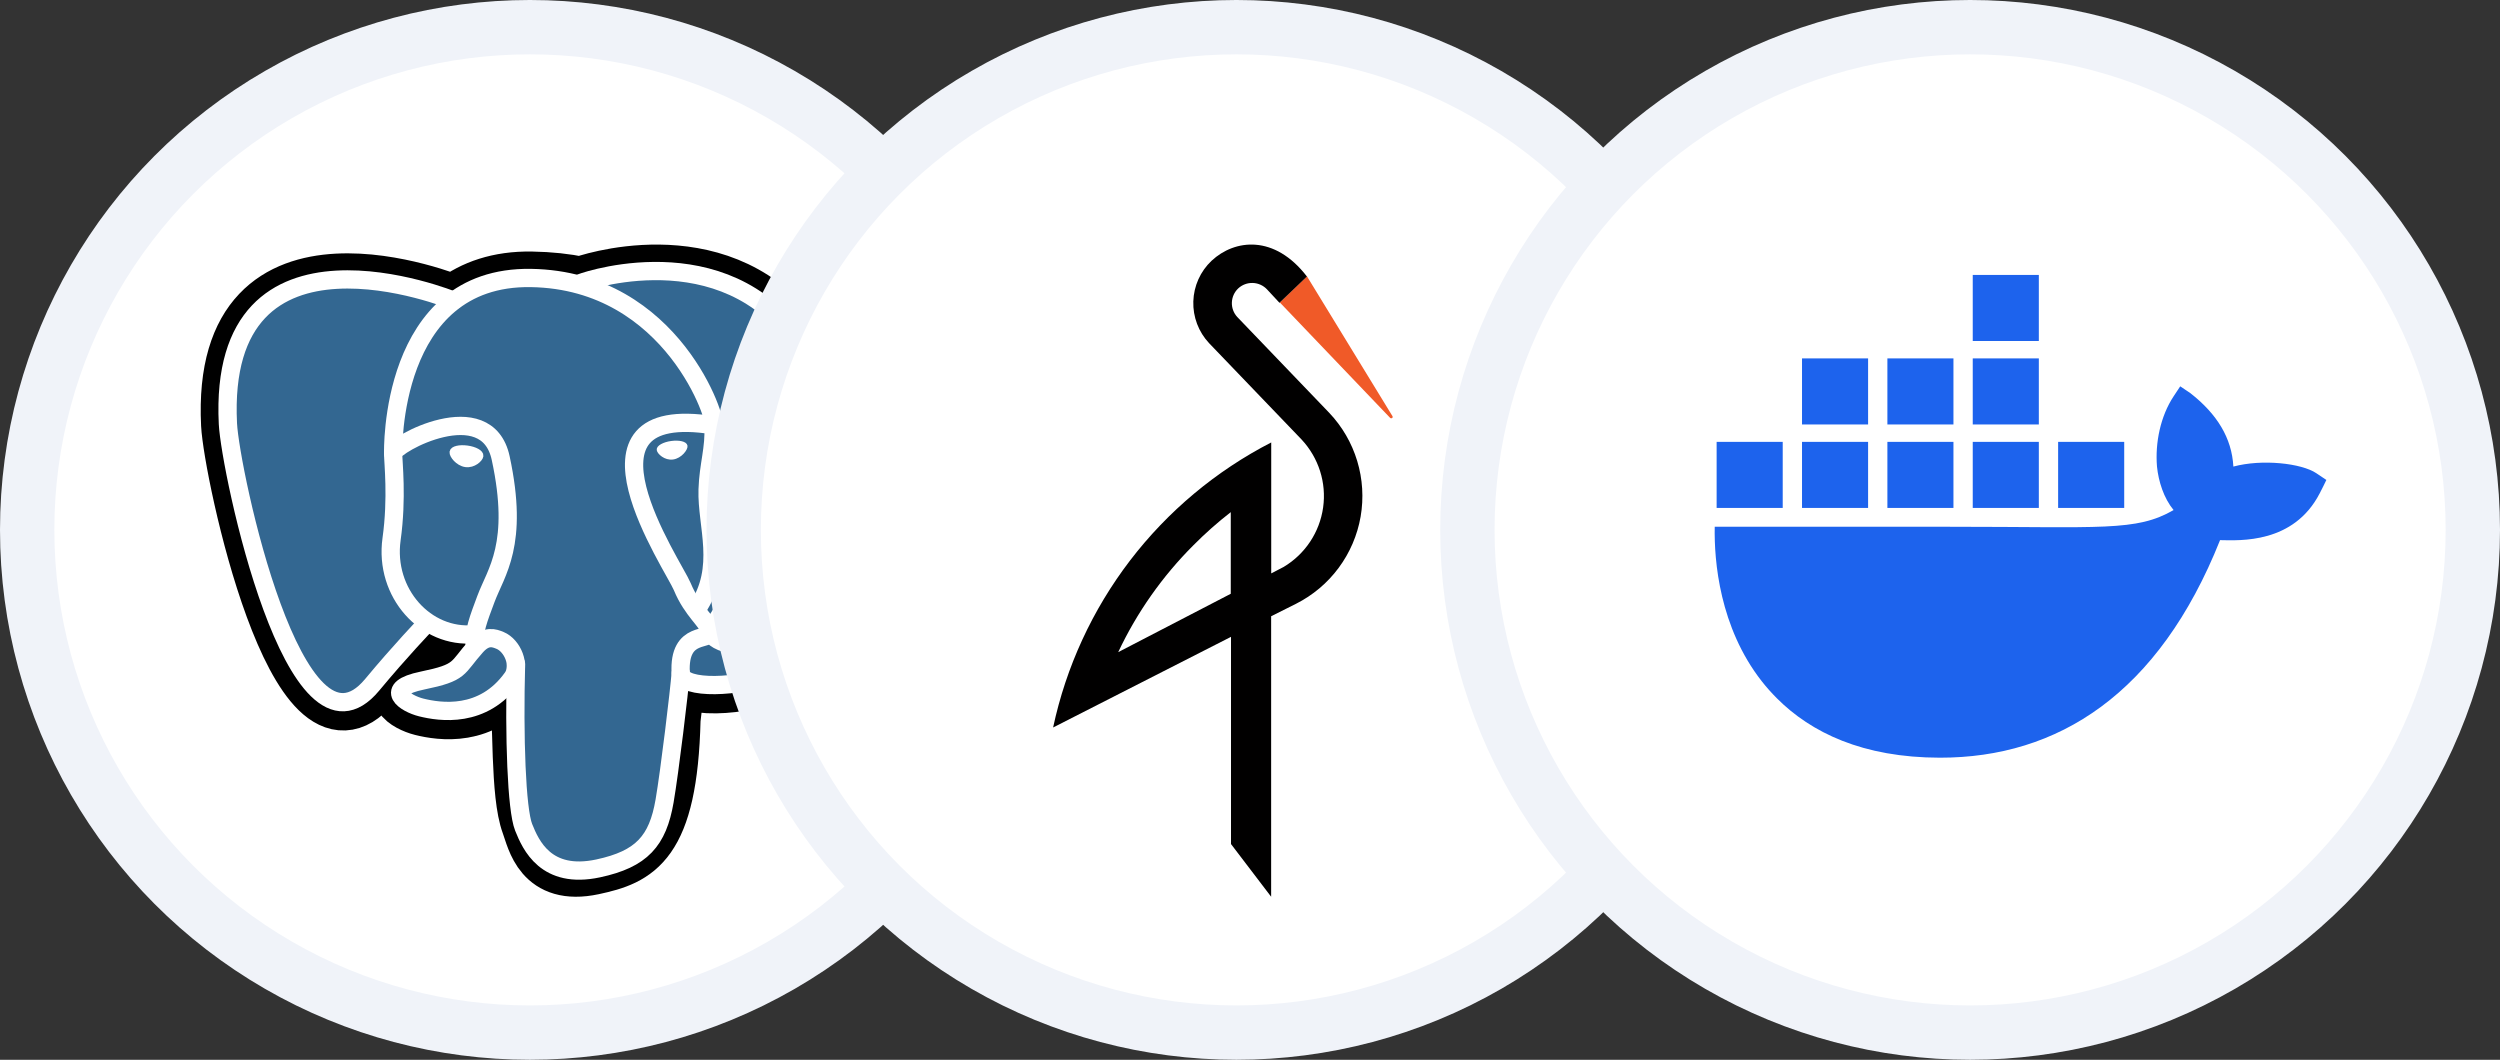
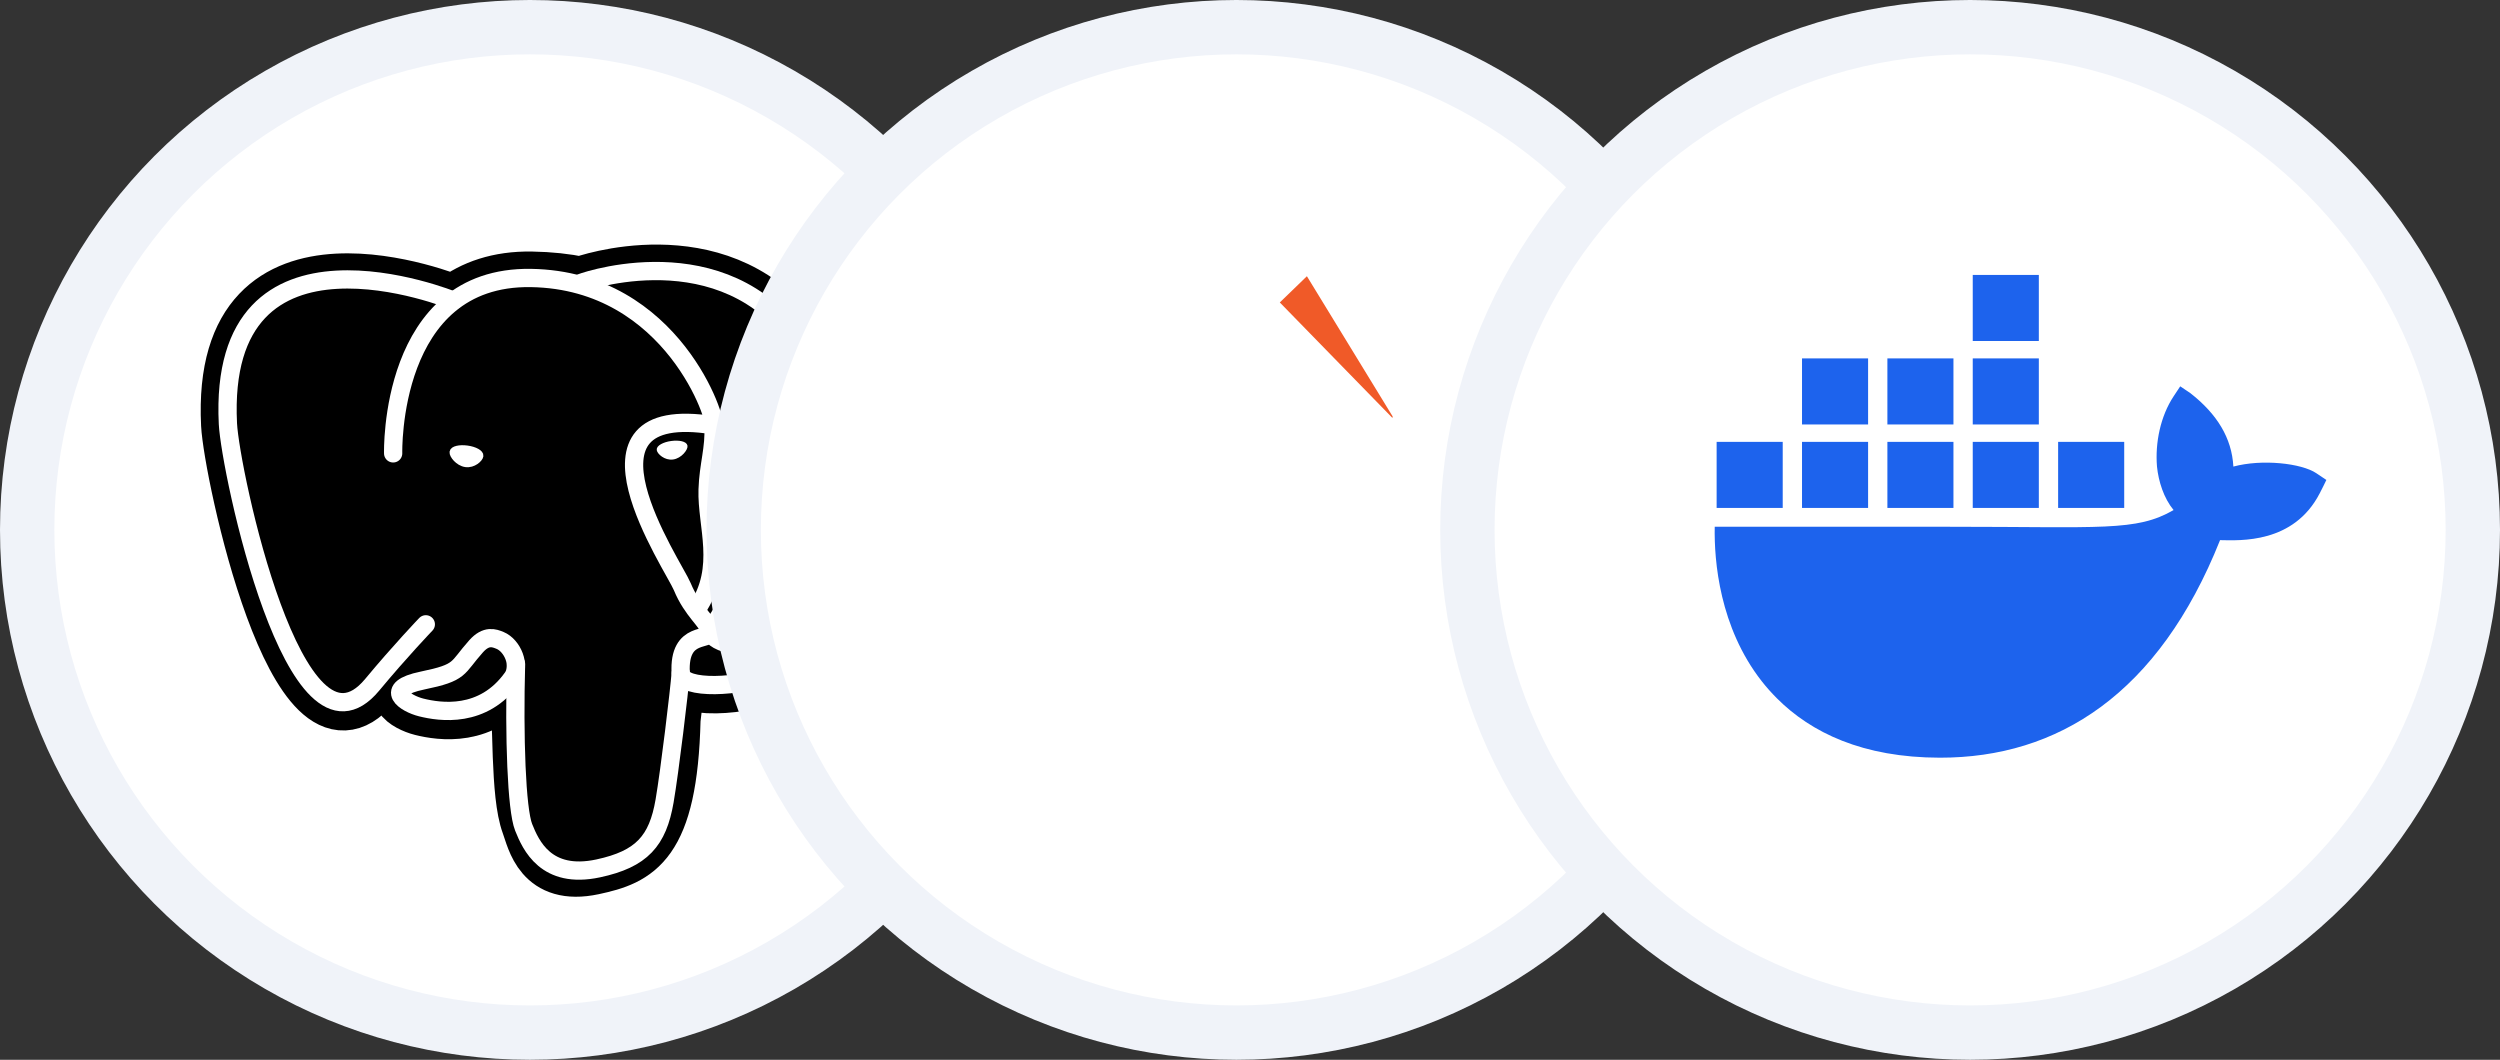
<svg xmlns="http://www.w3.org/2000/svg" width="92" height="39" viewBox="0 0 92 39" fill="none">
  <rect x="0" y="0" width="92" height="39" fill="#333333" stroke="none" />
  <circle cx="19.5" cy="19.5" r="18.5" fill="white" stroke="#F0F3F9" stroke-width="2" />
  <g clip-path="url(#clip0_176_297)">
    <g clip-path="url(#clip1_176_297)">
      <g clip-path="url(#clip2_176_297)">
        <path d="M24.774 26.471C24.927 25.2 24.881 25.013 25.829 25.219L26.069 25.24C26.798 25.273 27.75 25.123 28.31 24.863C29.515 24.304 30.23 23.37 29.041 23.616C26.331 24.175 26.145 23.257 26.145 23.257C29.007 19.011 30.203 13.62 29.171 12.301C26.354 8.702 21.478 10.404 21.397 10.448L21.371 10.453C20.835 10.342 20.236 10.275 19.563 10.264C18.336 10.244 17.405 10.586 16.7 11.121C16.7 11.121 8.002 7.538 8.407 15.628C8.493 17.349 10.873 28.65 13.713 25.236C14.751 23.988 15.753 22.933 15.753 22.933C16.251 23.264 16.848 23.432 17.473 23.372L17.521 23.33C17.506 23.485 17.513 23.637 17.541 23.816C16.809 24.634 17.024 24.777 15.562 25.078C14.082 25.383 14.951 25.926 15.519 26.068C16.207 26.24 17.799 26.484 18.874 24.978L18.831 25.15C19.118 25.38 19.099 26.8 19.14 27.815C19.18 28.83 19.248 29.777 19.455 30.335C19.662 30.893 19.906 32.331 21.828 31.92C23.434 31.575 24.663 31.08 24.774 26.471Z" fill="black" stroke="black" stroke-width="2.015" />
-         <path d="M29.042 23.616C26.331 24.175 26.145 23.257 26.145 23.257C29.007 19.01 30.203 13.62 29.171 12.3C26.354 8.702 21.479 10.404 21.397 10.448L21.371 10.453C20.835 10.341 20.236 10.275 19.563 10.264C18.336 10.244 17.406 10.586 16.7 11.121C16.7 11.121 8.002 7.538 8.407 15.628C8.493 17.349 10.873 28.649 13.713 25.236C14.751 23.988 15.753 22.933 15.753 22.933C16.251 23.263 16.848 23.432 17.473 23.372L17.521 23.33C17.506 23.485 17.513 23.637 17.541 23.816C16.809 24.634 17.024 24.777 15.562 25.078C14.082 25.383 14.951 25.926 15.519 26.068C16.207 26.24 17.799 26.484 18.874 24.978L18.831 25.15C19.118 25.38 19.319 26.643 19.285 27.789C19.252 28.934 19.229 29.721 19.455 30.335C19.681 30.949 19.906 32.331 21.828 31.92C23.435 31.575 24.267 30.683 24.383 29.195C24.465 28.137 24.651 28.294 24.663 27.348L24.812 26.9C24.984 25.466 24.839 25.004 25.829 25.219L26.069 25.24C26.798 25.273 27.751 25.123 28.311 24.863C29.515 24.304 30.23 23.37 29.042 23.616H29.042Z" fill="#336791" />
        <path d="M18.99 24.438C18.916 27.106 19.009 29.793 19.27 30.445C19.532 31.099 20.091 32.369 22.013 31.957C23.619 31.612 24.204 30.946 24.457 29.475C24.644 28.393 25.004 25.388 25.05 24.772" stroke="white" stroke-width="0.672" stroke-linecap="round" stroke-linejoin="round" />
        <path d="M16.686 11.062C16.686 11.062 7.983 7.504 8.387 15.594C8.473 17.315 10.854 28.616 13.694 25.203C14.731 23.954 15.67 22.975 15.67 22.975" stroke="white" stroke-width="0.672" stroke-linecap="round" stroke-linejoin="round" />
        <path d="M21.388 10.412C21.086 10.507 26.229 8.532 29.152 12.267C30.184 13.586 28.988 18.977 26.126 23.224" stroke="white" stroke-width="0.672" stroke-linecap="round" stroke-linejoin="round" />
        <path d="M26.126 23.224C26.126 23.224 26.312 24.142 29.023 23.582C30.211 23.337 29.496 24.27 28.291 24.83C27.303 25.288 25.087 25.406 25.05 24.772C24.957 23.136 26.217 23.633 26.126 23.224ZM26.126 23.224C26.044 22.854 25.48 22.492 25.108 21.589C24.782 20.8 20.646 14.753 26.255 15.651C26.46 15.609 24.792 10.316 19.543 10.23C14.296 10.144 14.468 16.684 14.468 16.684" stroke="white" stroke-width="0.672" stroke-linecap="round" stroke-linejoin="bevel" />
        <path d="M17.521 23.783C16.79 24.6 17.005 24.744 15.543 25.045C14.063 25.35 14.932 25.892 15.499 26.034C16.188 26.206 17.779 26.45 18.855 24.944C19.182 24.486 18.853 23.754 18.403 23.568C18.186 23.478 17.895 23.365 17.521 23.783Z" stroke="white" stroke-width="0.672" stroke-linecap="round" stroke-linejoin="round" />
-         <path d="M17.474 23.768C17.4 23.288 17.632 22.716 17.88 22.047C18.253 21.044 19.113 20.04 18.425 16.856C17.912 14.483 14.47 16.362 14.468 16.684C14.466 17.006 14.623 18.314 14.41 19.839C14.132 21.828 15.676 23.51 17.454 23.338" stroke="white" stroke-width="0.672" stroke-linecap="round" stroke-linejoin="round" />
        <path d="M16.655 16.636C16.639 16.745 16.856 17.039 17.139 17.078C17.421 17.117 17.662 16.888 17.677 16.778C17.693 16.668 17.476 16.547 17.194 16.508C16.911 16.469 16.67 16.526 16.655 16.636H16.655Z" fill="white" stroke="white" stroke-width="0.224" />
        <path d="M25.245 16.412C25.261 16.522 25.044 16.815 24.762 16.854C24.48 16.893 24.238 16.664 24.223 16.554C24.208 16.445 24.424 16.323 24.706 16.284C24.989 16.245 25.23 16.302 25.245 16.412V16.412Z" fill="white" stroke="white" stroke-width="0.112" />
        <path d="M26.255 15.651C26.302 16.513 26.069 17.1 26.04 18.018C25.997 19.351 26.676 20.878 25.653 22.406" stroke="white" stroke-width="0.672" stroke-linecap="round" stroke-linejoin="round" />
      </g>
    </g>
  </g>
  <circle cx="45.5" cy="19.5" r="18.5" fill="white" stroke="#F0F3F9" stroke-width="2" />
-   <path d="M48.094 10.165L51.239 15.308C51.254 15.329 51.254 15.356 51.239 15.377C51.216 15.399 51.18 15.399 51.156 15.377L47.097 11.13L48.094 10.165Z" fill="#F05A28" />
-   <path d="M41.15 23.999C41.839 22.536 42.776 21.205 43.92 20.063C44.351 19.628 44.809 19.222 45.292 18.847V21.851L41.15 23.999ZM38.75 26.774L45.301 23.436V31.061L46.778 33V22.678L47.692 22.22C48.311 21.908 48.849 21.456 49.262 20.898C49.675 20.341 49.952 19.695 50.071 19.012C50.189 18.328 50.146 17.627 49.945 16.963C49.744 16.299 49.391 15.692 48.913 15.189L45.53 11.664C45.397 11.519 45.326 11.328 45.333 11.131C45.34 10.934 45.424 10.748 45.567 10.613C45.713 10.478 45.906 10.406 46.105 10.413C46.303 10.42 46.491 10.505 46.627 10.65L47.085 11.143L48.095 10.175C46.901 8.625 45.438 8.803 44.588 9.594C44.173 9.985 43.931 10.524 43.914 11.093C43.897 11.662 44.106 12.215 44.496 12.63L47.897 16.173C48.527 16.848 48.819 17.764 48.691 18.675C48.563 19.587 48.029 20.391 47.239 20.863L46.781 21.101V16.282C44.75 17.328 42.976 18.811 41.587 20.625C40.199 22.44 39.231 24.54 38.754 26.774" fill="#010000" />
+   <path d="M48.094 10.165L51.239 15.308C51.254 15.329 51.254 15.356 51.239 15.377L47.097 11.13L48.094 10.165Z" fill="#F05A28" />
  <circle cx="72.5" cy="19.5" r="18.5" fill="white" stroke="#F0F3F9" stroke-width="2" />
  <g clip-path="url(#clip3_176_297)">
    <path d="M85.244 17.416C84.692 17.045 83.242 16.886 82.188 17.17C82.131 16.12 81.589 15.235 80.599 14.463L80.232 14.217L79.988 14.586C79.507 15.315 79.305 16.287 79.377 17.17C79.433 17.714 79.623 18.326 79.988 18.77C78.615 19.565 77.351 19.385 71.75 19.385H63.102C63.077 20.649 63.28 23.082 64.827 25.063C64.998 25.282 65.186 25.493 65.389 25.697C66.647 26.957 68.547 27.88 71.389 27.883C75.725 27.887 79.439 25.544 81.698 19.877C82.442 19.89 84.405 20.011 85.365 18.155C85.389 18.123 85.61 17.662 85.61 17.662L85.243 17.416L85.244 17.416ZM68.746 16.26H66.314V18.692H68.746V16.26ZM71.887 16.26H69.456V18.692H71.887V16.26ZM75.029 16.26H72.597V18.692H75.029V16.26ZM78.171 16.26H75.739V18.692H78.171V16.26ZM65.604 16.26H63.172V18.692H65.604V16.26ZM68.746 13.188H66.314V15.62H68.746V13.188ZM71.887 13.188H69.456V15.62H71.887V13.188ZM75.029 13.188H72.597V15.62H75.029V13.188ZM75.029 10.117H72.597V12.548H75.029V10.117Z" fill="#1D63ED" />
  </g>
  <defs>
    <clipPath id="clip0_176_297">
      <rect width="23.946" height="24" fill="white" transform="translate(7.027 9)" />
    </clipPath>
    <clipPath id="clip1_176_297">
      <rect width="24" height="24" fill="white" transform="translate(7 9)" />
    </clipPath>
    <clipPath id="clip2_176_297">
      <rect width="23.283" height="24" fill="white" transform="translate(7.359 9)" />
    </clipPath>
    <clipPath id="clip3_176_297">
      <rect width="22.51" height="17.766" fill="white" transform="translate(63.1 10.117)" />
    </clipPath>
  </defs>
</svg>